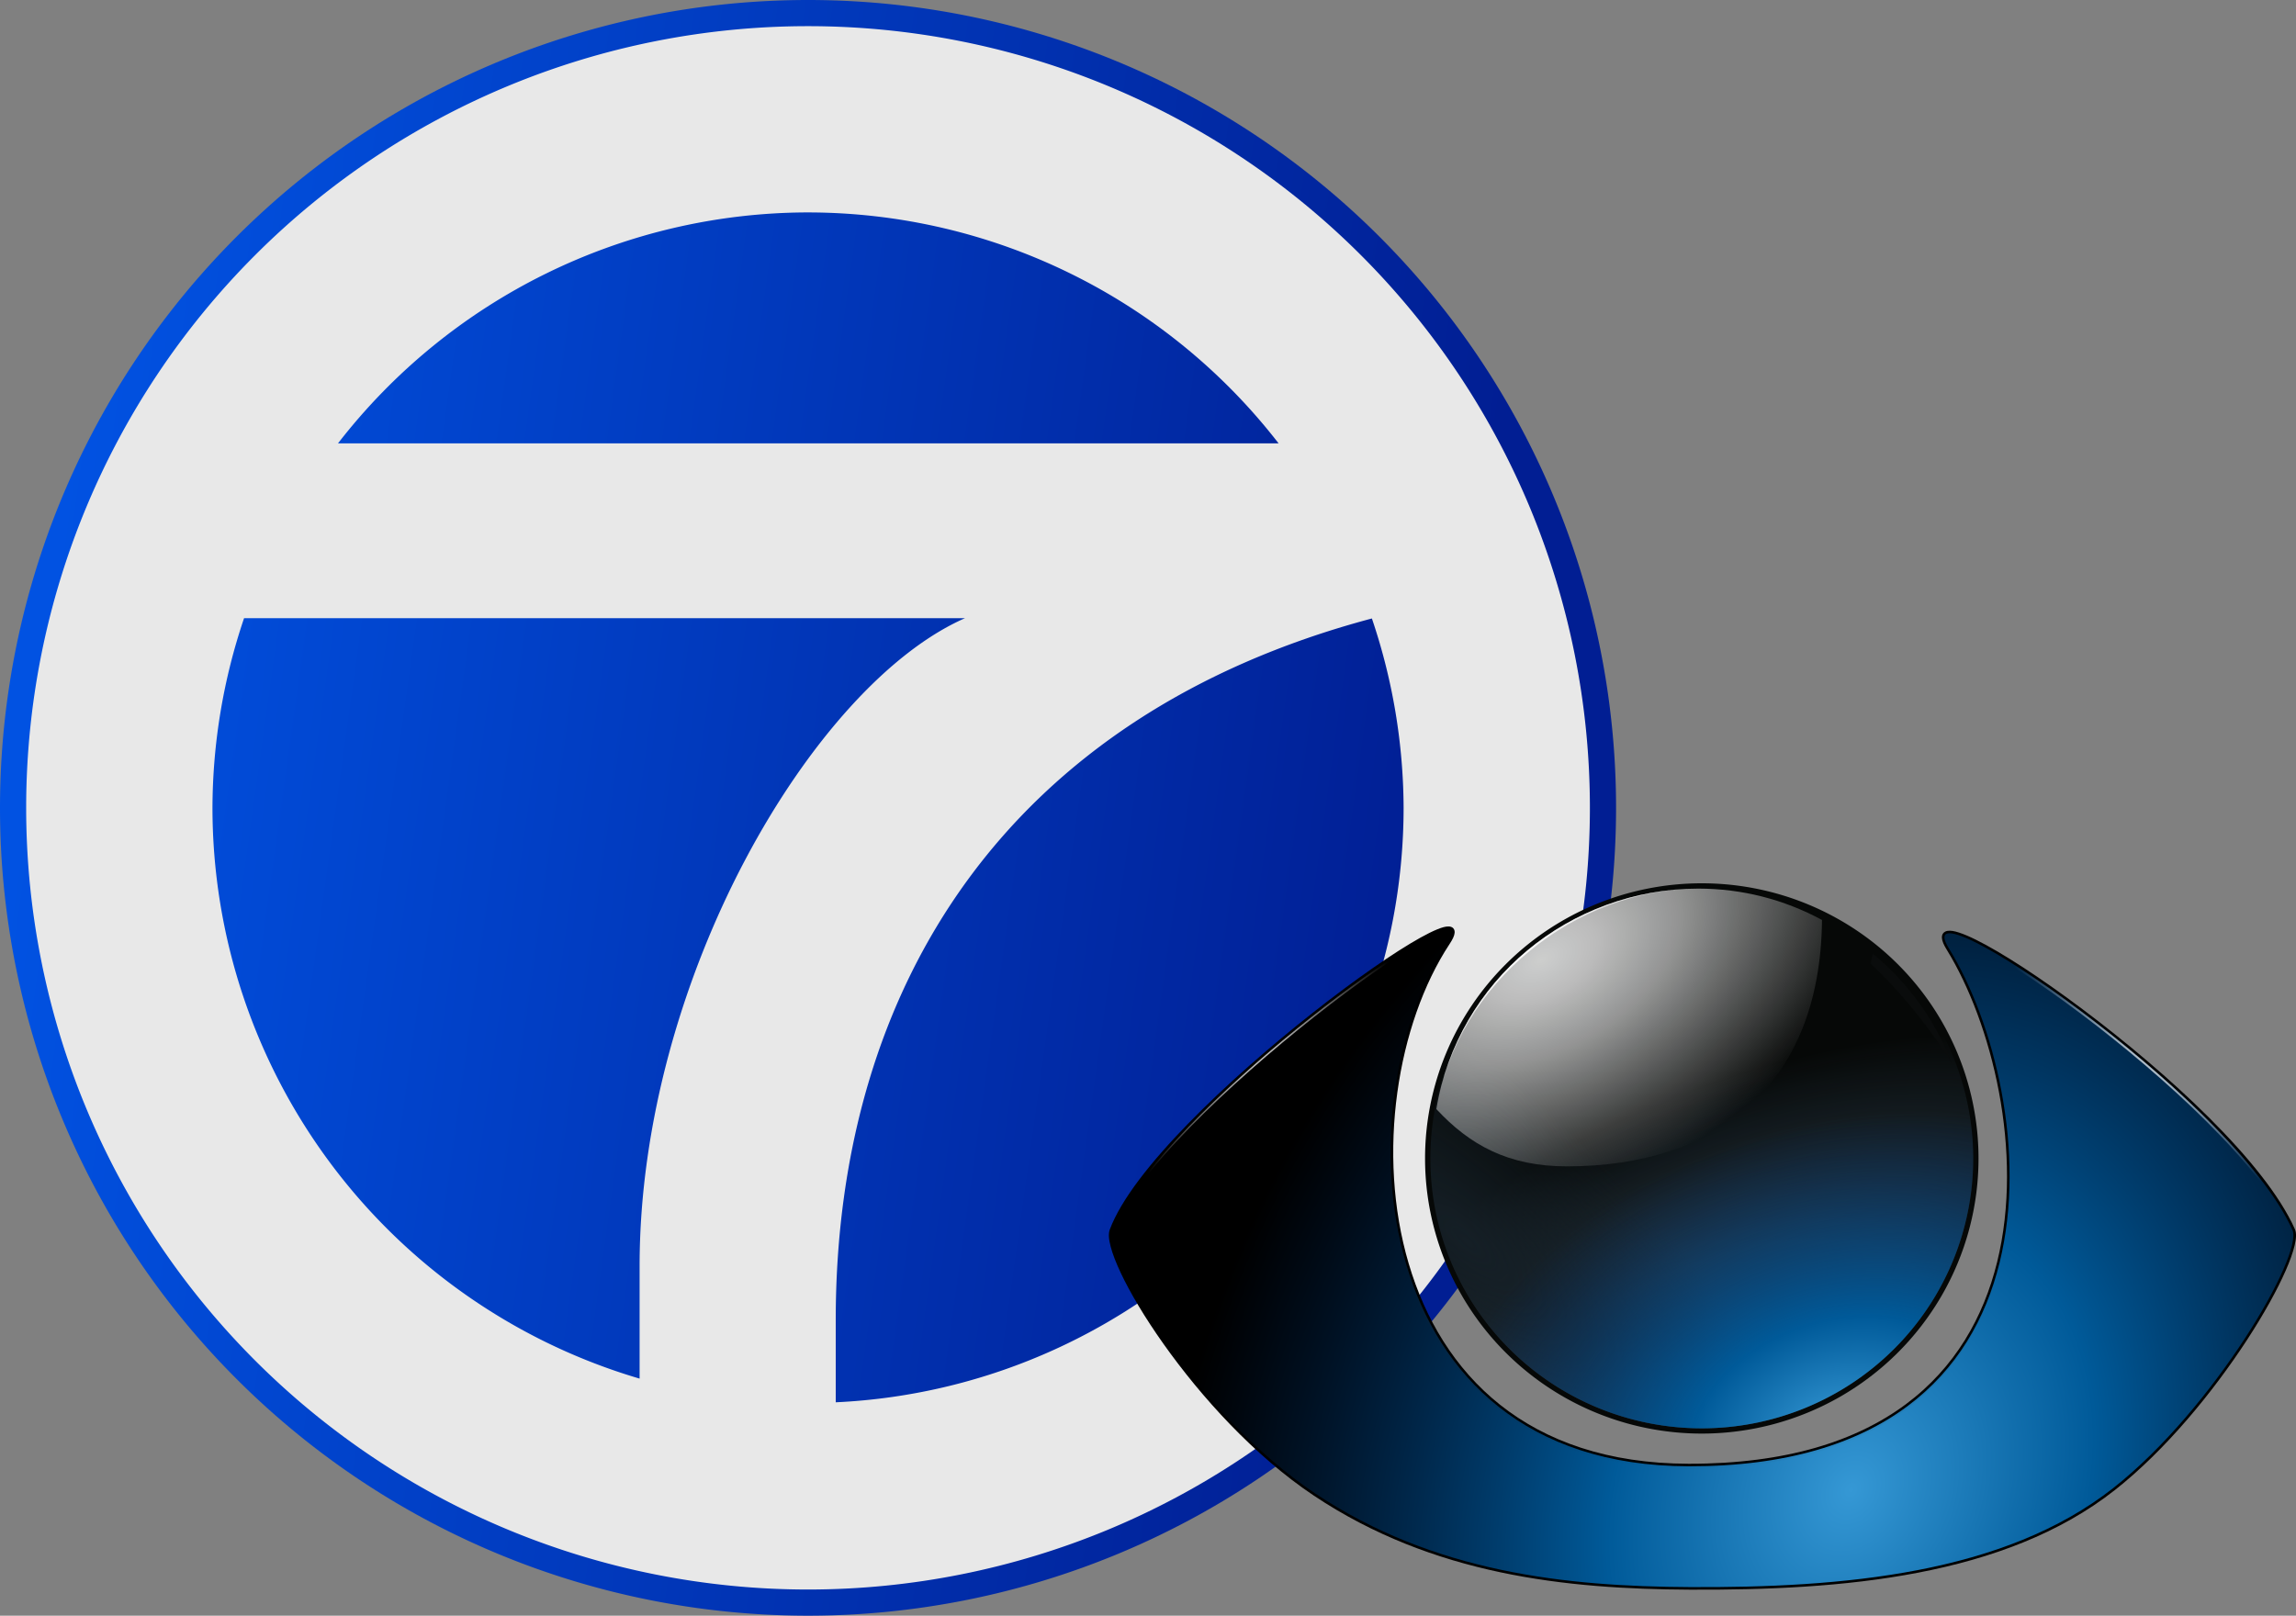
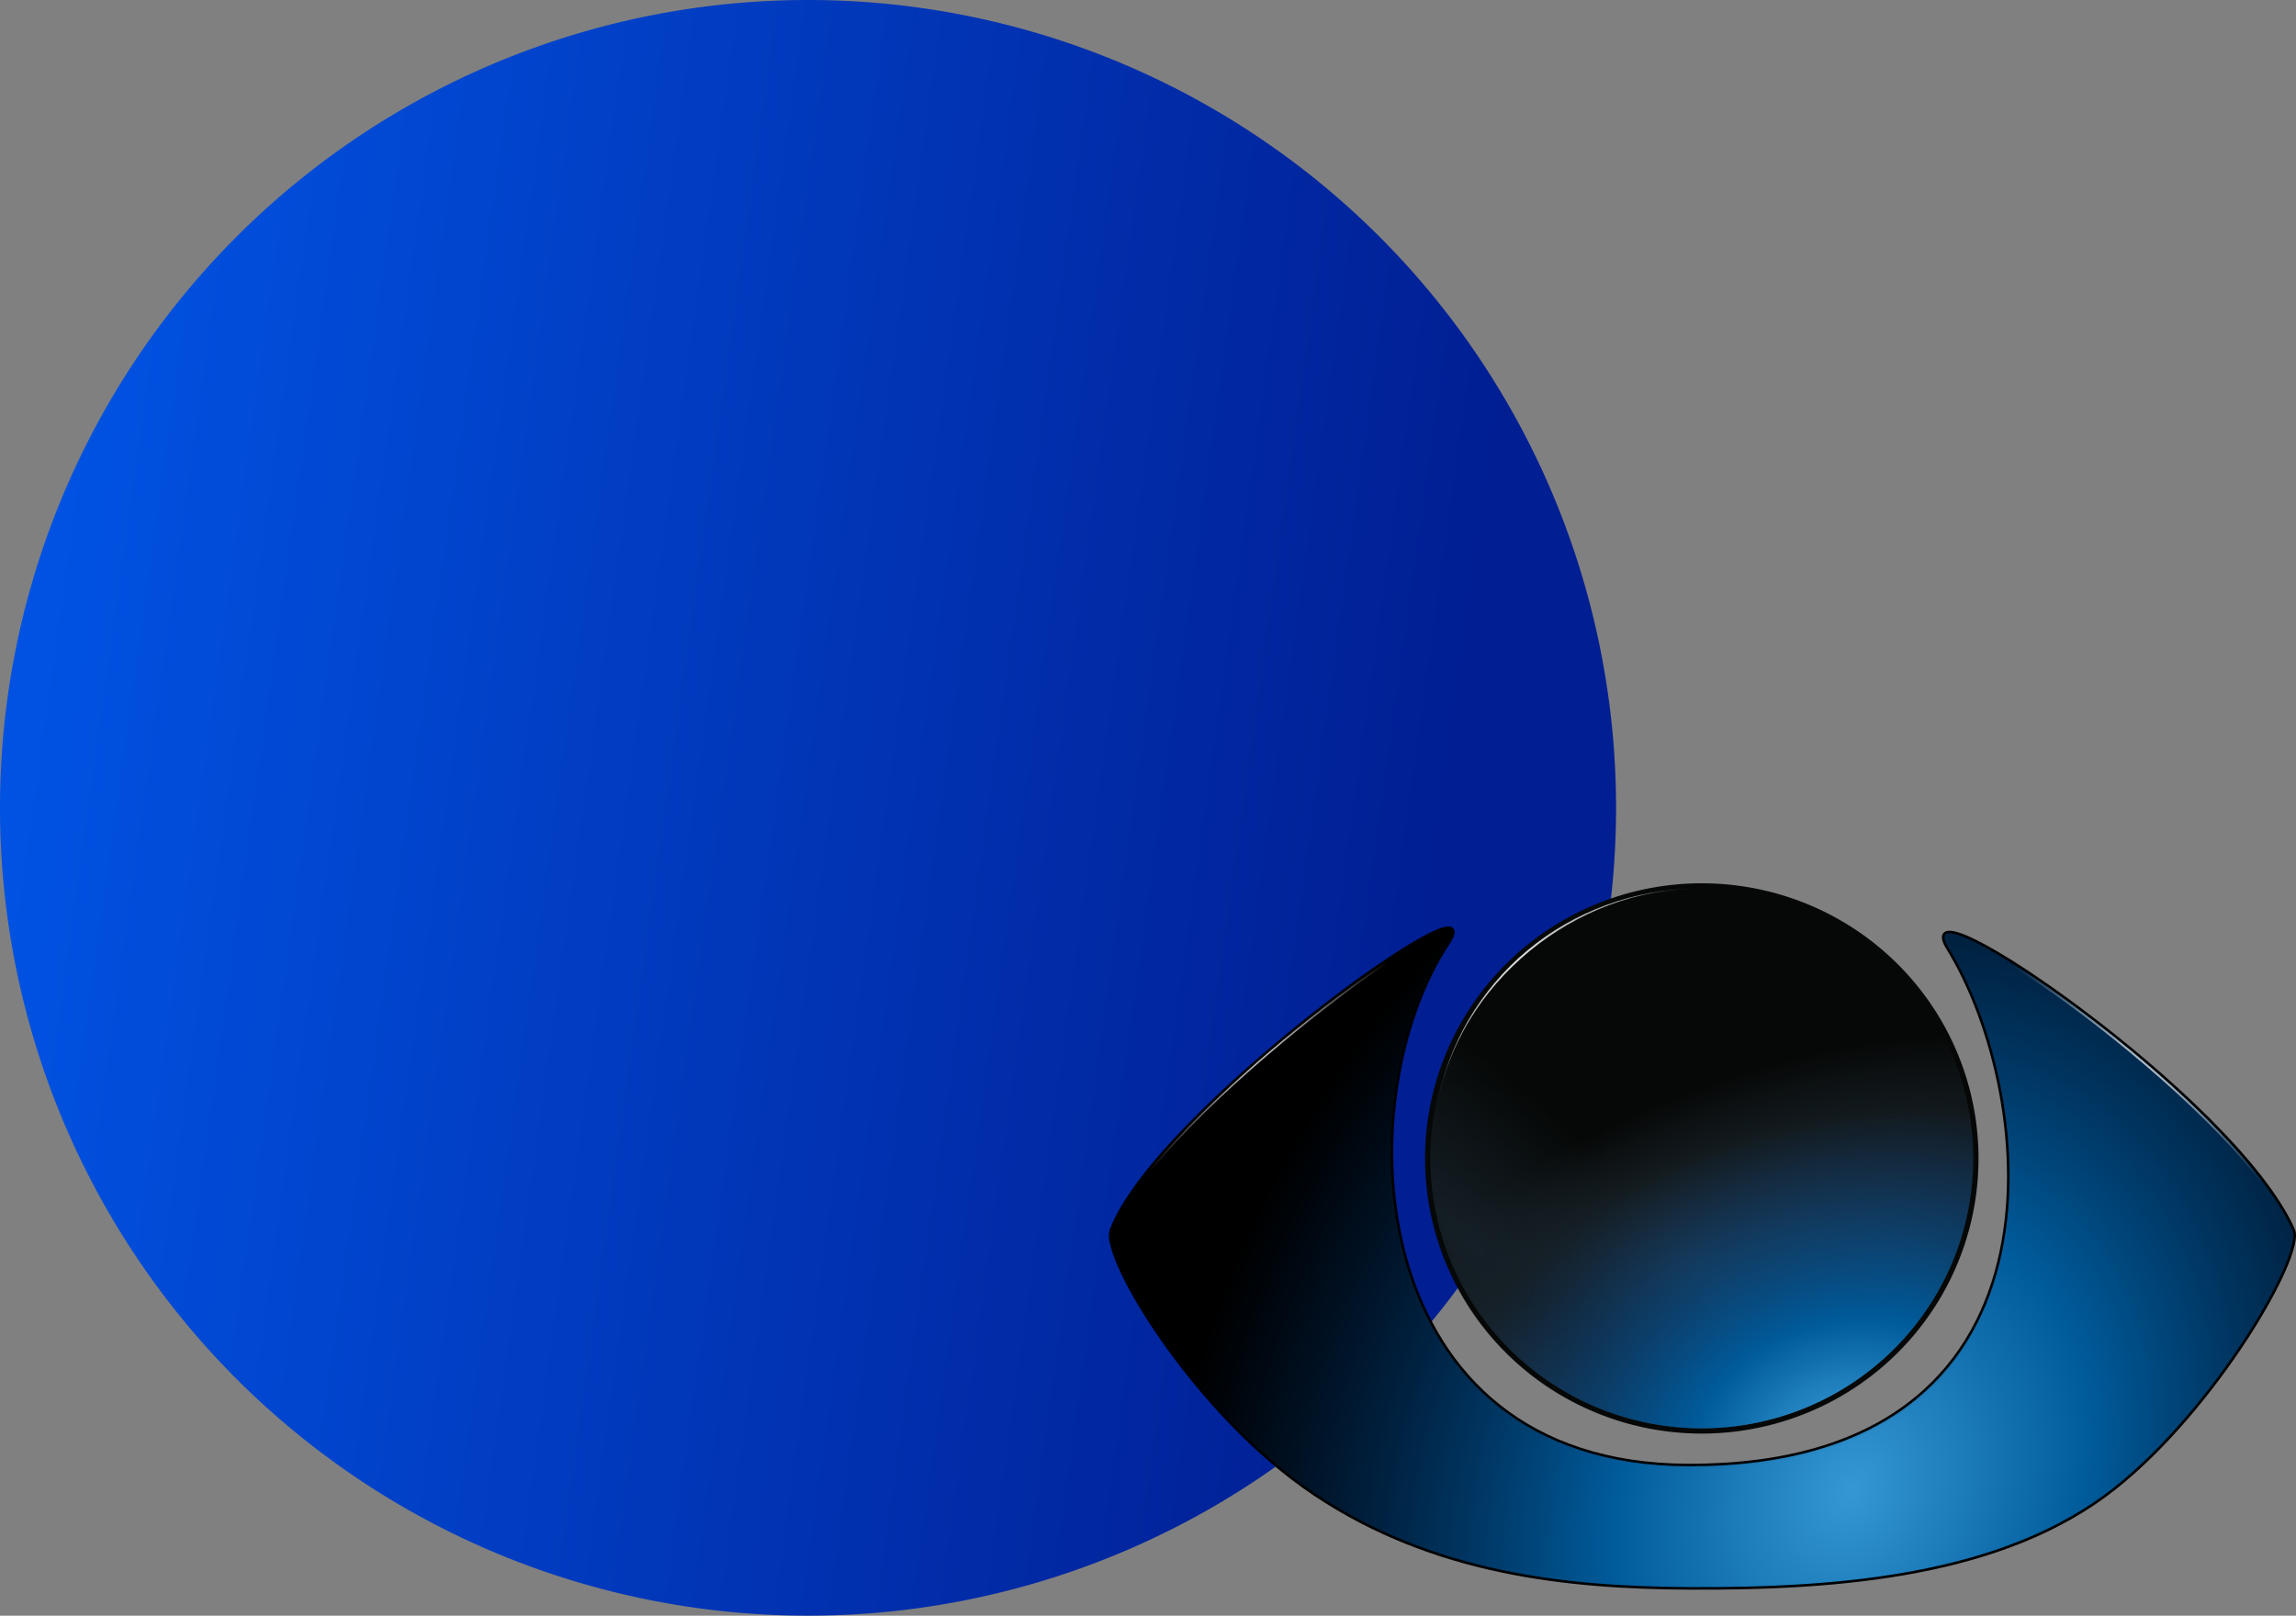
<svg xmlns="http://www.w3.org/2000/svg" xmlns:ns1="http://www.inkscape.org/namespaces/inkscape" xmlns:ns2="http://sodipodi.sourceforge.net/DTD/sodipodi-0.dtd" xmlns:xlink="http://www.w3.org/1999/xlink" width="198.903mm" height="140mm" viewBox="0 0 198.903 140" version="1.1" id="svg363" ns1:version="1.1.2 (b8e25be833, 2022-02-05)" ns2:docname="KVII_CEN_7_logo.svg">
  <rect x="0" y="0" width="198.903" height="140" fill="#808080" stroke="none" />
  <ns2:namedview id="namedview365" pagecolor="#505050" bordercolor="#eeeeee" borderopacity="1" ns1:pageshadow="0" ns1:pageopacity="0" ns1:pagecheckerboard="0" ns1:document-units="mm" showgrid="false" ns1:zoom="0.8676908" ns1:cx="261.03769" ns1:cy="339.98286" ns1:window-width="1366" ns1:window-height="715" ns1:window-x="-8" ns1:window-y="-8" ns1:window-maximized="1" ns1:current-layer="svg363" showguides="false" />
  <defs id="defs360">
    <linearGradient gradientTransform="matrix(0.348,0,0,0.341,118.683,-61.183)" gradientUnits="userSpaceOnUse" y2="318.718" x2="-327.186" y1="366.473" x1="22.223" id="linearGradient1951" xlink:href="#linearGradient1949" ns1:collect="always" />
    <linearGradient id="linearGradient1949" ns1:collect="always">
      <stop id="stop1945" offset="0" style="stop-color:#011e93;stop-opacity:1;" />
      <stop id="stop1947" offset="1" style="stop-color:#0152e2;stop-opacity:1" />
    </linearGradient>
    <style type="text/css" id="style3156">
   
    .fil0 {fill:#140F10;fill-rule:nonzero}
   
  </style>
    <radialGradient gradientTransform="matrix(0.367,0.348,-0.117,0.122,137.368,67.302)" gradientUnits="userSpaceOnUse" r="77.466" fy="214.681" fx="40.625" cy="214.681" cx="40.625" id="radialGradient8844" xlink:href="#linearGradient8842-4" ns1:collect="always" />
    <linearGradient id="linearGradient8842" ns1:collect="always">
      <stop id="stop8838" offset="0" style="stop-color:#141819;stop-opacity:1" />
      <stop id="stop8840" offset="1" style="stop-color:#162127;stop-opacity:0.026" />
    </linearGradient>
    <radialGradient ns1:collect="always" xlink:href="#linearGradient1331-68" id="radialGradient157" gradientUnits="userSpaceOnUse" gradientTransform="matrix(0.452,-0.152,0.109,0.32,64.776,61.427)" cx="145.14" cy="263.637" fx="145.14" fy="263.637" r="77.466" />
    <radialGradient r="208.012" fy="440.248" fx="227.271" cy="440.248" cx="227.271" gradientTransform="matrix(0.141,-0.076,0.047,0.086,80.796,62.578)" gradientUnits="userSpaceOnUse" id="radialGradient8924" xlink:href="#linearGradient21432" ns1:collect="always" />
    <linearGradient ns1:collect="always" id="linearGradient21432">
      <stop style="stop-color:#ffffff;stop-opacity:0.8" offset="0" id="stop21428" />
      <stop style="stop-color:#ffffff;stop-opacity:0.725;" offset="0.158" id="stop23413" />
      <stop style="stop-color:#ffffff;stop-opacity:0.569;" offset="0.38" id="stop23479" />
      <stop style="stop-color:#ffffff;stop-opacity:0" offset="1" id="stop21430" />
    </linearGradient>
    <radialGradient r="208.012" fy="431.106" fx="210.413" cy="431.106" cx="210.413" gradientTransform="matrix(0.151,-0.059,0.039,0.098,82.394,53.26)" gradientUnits="userSpaceOnUse" id="radialGradient9012" xlink:href="#linearGradient8762" ns1:collect="always" />
    <linearGradient id="linearGradient8762" ns1:collect="always">
      <stop id="stop8758" offset="0" style="stop-color:#ffffff;stop-opacity:0.883" />
      <stop id="stop8760" offset="1" style="stop-color:#ffffff;stop-opacity:0" />
    </linearGradient>
    <radialGradient ns1:collect="always" xlink:href="#linearGradient1331-68" id="radialGradient1370" cx="57.941" cy="550.392" fx="57.941" fy="550.392" r="144.59" gradientTransform="matrix(0.217,-0.449,0.355,0.17,-47.613,61.562)" gradientUnits="userSpaceOnUse" />
    <radialGradient ns1:collect="always" xlink:href="#linearGradient8762" id="radialGradient1409" cx="-78.397" cy="407.777" fx="-78.397" fy="407.777" r="42.671" gradientTransform="matrix(0.354,0,0,0.317,211.325,-34.716)" gradientUnits="userSpaceOnUse" />
    <radialGradient ns1:collect="always" xlink:href="#linearGradient8842" id="radialGradient1401" cx="-181.278" cy="454.817" fx="-181.278" fy="454.817" r="75.424" gradientTransform="matrix(0.354,0,0,0.216,211.325,12.727)" gradientUnits="userSpaceOnUse" />
    <radialGradient ns1:collect="always" xlink:href="#linearGradient8762" id="radialGradient1393" cx="-283.225" cy="405.65" fx="-283.225" fy="405.65" r="41.546" gradientTransform="matrix(0.354,0,0,0.316,211.325,-34.639)" gradientUnits="userSpaceOnUse" />
    <linearGradient id="linearGradient1176">
      <stop id="stop1170" offset="0" style="stop-color:#273948;stop-opacity:1" />
      <stop style="stop-color:#23323d;stop-opacity:1" offset="0.477" id="stop1172" />
      <stop id="stop1174" offset="1" style="stop-color:#293b49;stop-opacity:0" />
    </linearGradient>
    <linearGradient id="linearGradient8842-4" ns1:collect="always">
      <stop id="stop8838-1" offset="0" style="stop-color:#151f26;stop-opacity:1" />
      <stop id="stop8840-7" offset="1" style="stop-color:#152027;stop-opacity:0" />
    </linearGradient>
    <linearGradient id="linearGradient1331-68">
      <stop id="stop1325-85" offset="0" style="stop-color:#3598d5;stop-opacity:1" />
      <stop style="stop-color:#005a99;stop-opacity:1" offset="0.351" id="stop1113-1" />
      <stop id="stop1371-1" offset="1" style="stop-color:#003273;stop-opacity:0" />
    </linearGradient>
    <radialGradient ns1:collect="always" xlink:href="#linearGradient1176" id="radialGradient14297" gradientUnits="userSpaceOnUse" gradientTransform="matrix(0.57,-0.329,0.171,0.292,35.33,89.482)" cx="118.825" cy="251.116" fx="118.825" fy="251.116" r="77.466" />
  </defs>
  <g id="g3821" style="stroke:none">
    <path ns1:connector-curvature="0" style="fill:url(#linearGradient1951);fill-opacity:1;fill-rule:nonzero;stroke:none;stroke-width:0.176" d="M 140,70 A 70,70 0 0 1 70,140 70,70 0 0 1 0,70 70,70 0 0 1 70,0 70,70 0 0 1 140,70 Z" id="path160" />
-     <path ns1:connector-curvature="0" id="path816-8" d="M 70,2.267 A 67.733,67.733 0 0 0 2.267,70 67.733,67.733 0 0 0 70,137.733 67.733,67.733 0 0 0 137.733,70 67.733,67.733 0 0 0 70,2.267 Z m 0,16.14 A 51.594,51.594 0 0 1 110.764,38.417 H 29.281 a 51.594,51.594 0 0 1 40.719,-20.011 z m -48.856,35.161 h 62.45 c -13.143,5.77 -28.185,31.27 -28.185,56.125 v 9.765 A 51.594,51.594 0 0 1 18.406,70 a 51.594,51.594 0 0 1 2.737,-16.433 z m 97.703,0.023 a 51.594,51.594 0 0 1 2.747,16.41 51.594,51.594 0 0 1 -49.194,51.509 v -7.137 c 0,-29.05 15.038,-52.416 46.447,-60.782 z" style="fill:#e8e8e8;fill-opacity:1;stroke:none;stroke-width:1.75;stroke-linecap:square;stroke-linejoin:miter;stroke-miterlimit:4;stroke-dasharray:none;stroke-opacity:1" />
    <path style="color:black;font-style:normal;font-variant:normal;font-weight:normal;font-stretch:normal;font-size:medium;line-height:normal;font-family:sans-serif;font-variant-ligatures:normal;font-variant-position:normal;font-variant-caps:normal;font-variant-numeric:normal;font-variant-alternates:normal;font-feature-settings:normal;text-indent:0;text-align:start;text-decoration:none;text-decoration-line:none;text-decoration-style:solid;text-decoration-color:black;letter-spacing:normal;word-spacing:normal;text-transform:none;writing-mode:lr-tb;direction:ltr;text-orientation:mixed;dominant-baseline:auto;baseline-shift:baseline;text-anchor:start;white-space:normal;shape-padding:0;clip-rule:nonzero;display:inline;overflow:visible;visibility:visible;isolation:auto;mix-blend-mode:normal;color-interpolation:sRGB;color-interpolation-filters:linearRGB;solid-color:black;solid-opacity:1;vector-effect:none;fill:black;fill-opacity:1;fill-rule:evenodd;stroke:none;stroke-width:0.756;stroke-linecap:butt;stroke-linejoin:miter;stroke-miterlimit:4;stroke-dasharray:none;stroke-dashoffset:0;stroke-opacity:1;color-rendering:auto;image-rendering:auto;shape-rendering:auto;text-rendering:auto;enable-background:accumulate" d="m 125.513,80.279 c -0.271,-0.012 -0.589,0.081 -0.997,0.246 -0.407,0.165 -0.896,0.407 -1.456,0.719 -2.243,1.247 -5.645,3.606 -9.303,6.489 -3.658,2.882 -7.569,6.284 -10.81,9.611 -3.241,3.327 -5.816,6.567 -6.802,9.186 -0.142,0.378 -0.09,0.875 0.076,1.505 0.166,0.63 0.46,1.39 0.867,2.255 0.815,1.73 2.086,3.875 3.706,6.16 3.239,4.571 7.867,9.703 13.021,13.144 10.346,6.907 21.894,8.098 32.562,8.151 13.215,0.066 27.288,-1.112 36.838,-8.633 4.401,-3.466 8.528,-8.533 11.445,-13.009 1.459,-2.238 2.614,-4.327 3.348,-6.002 0.367,-0.837 0.63,-1.57 0.772,-2.173 0.142,-0.603 0.18,-1.076 0.021,-1.432 -2.599,-5.823 -11.058,-13.538 -18.377,-19.037 -3.66,-2.749 -7.029,-4.935 -9.257,-6.035 -0.557,-0.275 -1.043,-0.482 -1.45,-0.614 -0.407,-0.132 -0.731,-0.196 -1.007,-0.149 -0.138,0.024 -0.272,0.084 -0.364,0.195 -0.092,0.111 -0.126,0.257 -0.119,0.402 0.013,0.289 0.157,0.612 0.418,1.035 3.888,6.319 6.721,17.522 4.364,27.076 -1.179,4.777 -3.644,9.142 -7.914,12.316 -4.27,3.174 -10.355,5.165 -18.797,5.15 -14.04,-0.025 -21.441,-7.806 -24.26,-17.334 -2.819,-9.529 -0.989,-20.812 3.528,-27.684 0.273,-0.415 0.426,-0.719 0.449,-0.996 0.011,-0.138 -0.022,-0.288 -0.124,-0.393 -0.102,-0.105 -0.24,-0.143 -0.376,-0.149 z m -0.02,0.442 c 0.068,0.003 0.081,0.019 0.077,0.014 -0.004,-0.004 0.005,-0.007 2.6e-4,0.05 -0.01,0.116 -0.122,0.4 -0.378,0.79 -4.608,7.01 -6.442,18.382 -3.582,28.05 2.86,9.669 10.48,17.626 24.685,17.651 8.512,0.015 14.703,-1.996 19.063,-5.238 4.361,-3.242 6.882,-7.71 8.08,-12.565 2.396,-9.711 -0.457,-20.978 -4.417,-27.413 -0.243,-0.394 -0.346,-0.685 -0.353,-0.824 -0.002,-0.069 0.01,-0.09 0.019,-0.101 0.009,-0.011 0.029,-0.029 0.096,-0.04 0.133,-0.023 0.419,0.012 0.794,0.134 0.375,0.121 0.845,0.321 1.39,0.59 2.177,1.075 5.541,3.253 9.187,5.992 7.291,5.477 15.727,13.236 18.239,18.864 0.079,0.178 0.085,0.59 -0.047,1.152 -0.132,0.562 -0.386,1.276 -0.746,2.097 -0.72,1.642 -1.866,3.716 -3.314,5.938 -2.896,4.444 -7.007,9.484 -11.348,12.903 -9.401,7.404 -23.374,8.604 -36.561,8.538 -10.637,-0.053 -22.078,-1.241 -32.317,-8.076 -5.086,-3.395 -9.691,-8.495 -12.905,-13.031 -1.607,-2.268 -2.867,-4.396 -3.666,-6.093 -0.4,-0.848 -0.684,-1.59 -0.839,-2.18 -0.155,-0.59 -0.167,-1.031 -0.09,-1.238 0.938,-2.492 3.483,-5.726 6.705,-9.033 3.222,-3.307 7.121,-6.7 10.767,-9.572 3.646,-2.872 7.043,-5.226 9.244,-6.449 0.55,-0.306 1.026,-0.541 1.407,-0.695 0.381,-0.154 0.675,-0.22 0.81,-0.214 z" id="path11540" ns1:connector-curvature="0" />
    <path ns1:connector-curvature="0" ns2:nodetypes="sssssssss" id="path3060" d="m 198.597,106.585 c 0.955,2.139 -6.779,15.467 -15.52,22.352 -9.476,7.463 -23.498,8.652 -36.7,8.586 -10.652,-0.053 -22.147,-1.243 -32.44,-8.114 -10.241,-6.836 -18.466,-20.463 -17.585,-22.803 3.849,-10.222 33.254,-31.345 29.026,-24.911 -9.124,13.882 -7.328,45.311 20.917,45.36 33.909,0.059 30.385,-32.125 22.537,-44.879 -4.024,-6.54 24.653,12.957 29.764,24.408 z" style="color:black;font-style:normal;font-variant:normal;font-weight:normal;font-stretch:normal;font-size:medium;line-height:normal;font-family:sans-serif;font-variant-ligatures:normal;font-variant-position:normal;font-variant-caps:normal;font-variant-numeric:normal;font-variant-alternates:normal;font-feature-settings:normal;text-indent:0;text-align:start;text-decoration:none;text-decoration-line:none;text-decoration-style:solid;text-decoration-color:black;letter-spacing:normal;word-spacing:normal;text-transform:none;writing-mode:lr-tb;direction:ltr;text-orientation:mixed;dominant-baseline:auto;baseline-shift:baseline;text-anchor:start;white-space:normal;shape-padding:0;clip-rule:nonzero;display:inline;overflow:visible;visibility:visible;isolation:auto;mix-blend-mode:normal;color-interpolation:sRGB;color-interpolation-filters:linearRGB;solid-color:black;solid-opacity:1;vector-effect:none;fill:black;fill-opacity:1;fill-rule:evenodd;stroke:none;stroke-width:0.756;stroke-linecap:butt;stroke-linejoin:miter;stroke-miterlimit:4;stroke-dasharray:none;stroke-dashoffset:0;stroke-opacity:1;color-rendering:auto;image-rendering:auto;shape-rendering:auto;text-rendering:auto;enable-background:accumulate" />
    <path style="color:black;font-style:normal;font-variant:normal;font-weight:normal;font-stretch:normal;font-size:medium;line-height:normal;font-family:sans-serif;font-variant-ligatures:normal;font-variant-position:normal;font-variant-caps:normal;font-variant-numeric:normal;font-variant-alternates:normal;font-feature-settings:normal;text-indent:0;text-align:start;text-decoration:none;text-decoration-line:none;text-decoration-style:solid;text-decoration-color:black;letter-spacing:normal;word-spacing:normal;text-transform:none;writing-mode:lr-tb;direction:ltr;text-orientation:mixed;dominant-baseline:auto;baseline-shift:baseline;text-anchor:start;white-space:normal;shape-padding:0;clip-rule:nonzero;display:inline;overflow:visible;visibility:visible;isolation:auto;mix-blend-mode:normal;color-interpolation:sRGB;color-interpolation-filters:linearRGB;solid-color:black;solid-opacity:1;vector-effect:none;fill:url(#radialGradient1370);fill-opacity:1;fill-rule:evenodd;stroke:none;stroke-width:0.756;stroke-linecap:butt;stroke-linejoin:miter;stroke-miterlimit:4;stroke-dasharray:none;stroke-dashoffset:0;stroke-opacity:1;color-rendering:auto;image-rendering:auto;shape-rendering:auto;text-rendering:auto;enable-background:accumulate" d="m 198.597,106.585 c 0.955,2.139 -6.779,15.467 -15.52,22.352 -9.476,7.463 -23.498,8.652 -36.7,8.586 -10.652,-0.053 -22.147,-1.243 -32.44,-8.114 -10.241,-6.836 -18.466,-20.463 -17.585,-22.803 3.849,-10.222 33.254,-31.345 29.026,-24.911 -9.124,13.882 -7.328,45.311 20.917,45.36 33.909,0.059 30.385,-32.125 22.537,-44.879 -4.024,-6.54 24.653,12.957 29.764,24.408 z" id="path1362" ns2:nodetypes="sssssssss" ns1:connector-curvature="0" />
    <path id="path1383" d="m 168.461,81.279 c 0.011,-0.025 0.006,-0.064 0.023,-0.084 0.05,-0.061 0.127,-0.1 0.23,-0.118 0.204,-0.035 0.509,0.014 0.9,0.141 0.391,0.127 0.869,0.33 1.42,0.602 1.101,0.544 2.494,1.361 4.068,2.386 1.574,1.024 3.328,2.255 5.155,3.627 1.826,1.372 3.724,2.885 5.583,4.471 1.859,1.587 3.68,3.247 5.352,4.915 0.836,0.834 1.636,1.67 2.384,2.499 0.748,0.829 1.445,1.653 2.078,2.461 0.633,0.808 1.201,1.601 1.691,2.371 0.49,0.77 0.901,1.518 1.221,2.234 0.06,0.134 0.085,0.31 0.079,0.527 -0.005,0.166 -0.045,0.375 -0.086,0.584 0.141,-0.59 0.161,-1.041 0.041,-1.311 -4.803,-10.759 -30.398,-28.612 -30.136,-25.306 z" style="color:black;font-style:normal;font-variant:normal;font-weight:normal;font-stretch:normal;font-size:medium;line-height:normal;font-family:sans-serif;font-variant-ligatures:normal;font-variant-position:normal;font-variant-caps:normal;font-variant-numeric:normal;font-variant-alternates:normal;font-feature-settings:normal;text-indent:0;text-align:start;text-decoration:none;text-decoration-line:none;text-decoration-style:solid;text-decoration-color:black;letter-spacing:normal;word-spacing:normal;text-transform:none;writing-mode:lr-tb;direction:ltr;text-orientation:mixed;dominant-baseline:auto;baseline-shift:baseline;text-anchor:start;white-space:normal;shape-padding:0;clip-rule:nonzero;display:inline;overflow:visible;visibility:visible;isolation:auto;mix-blend-mode:normal;color-interpolation:sRGB;color-interpolation-filters:linearRGB;solid-color:black;solid-opacity:1;vector-effect:none;fill:url(#radialGradient1409);fill-opacity:1;fill-rule:evenodd;stroke:none;stroke-width:0.756;stroke-linecap:butt;stroke-linejoin:miter;stroke-miterlimit:4;stroke-dasharray:none;stroke-dashoffset:0;stroke-opacity:1;color-rendering:auto;image-rendering:auto;shape-rendering:auto;text-rendering:auto;enable-background:accumulate" ns1:connector-curvature="0" />
    <path id="path1372" d="m 125.503,80.499 c -2.848,-0.127 -25.783,17.163 -29.15,26.108 -0.016,0.043 -0.007,0.116 -0.018,0.167 0.24,-0.63 0.572,-1.3 0.992,-2.004 0.426,-0.715 0.937,-1.463 1.519,-2.234 0.582,-0.772 1.235,-1.568 1.945,-2.377 0.709,-0.81 1.475,-1.634 2.283,-2.463 1.616,-1.659 3.4,-3.337 5.236,-4.961 1.837,-1.624 3.726,-3.192 5.552,-4.631 1.826,-1.439 3.589,-2.747 5.173,-3.85 1.584,-1.103 2.99,-2.001 4.101,-2.618 0.556,-0.309 1.038,-0.548 1.431,-0.707 0.394,-0.159 0.7,-0.239 0.903,-0.23 0.102,0.005 0.178,0.031 0.227,0.081 0.031,0.032 0.031,0.091 0.04,0.142 0.054,-0.252 -0.002,-0.412 -0.233,-0.423 z" style="color:black;font-style:normal;font-variant:normal;font-weight:normal;font-stretch:normal;font-size:medium;line-height:normal;font-family:sans-serif;font-variant-ligatures:normal;font-variant-position:normal;font-variant-caps:normal;font-variant-numeric:normal;font-variant-alternates:normal;font-feature-settings:normal;text-indent:0;text-align:start;text-decoration:none;text-decoration-line:none;text-decoration-style:solid;text-decoration-color:black;letter-spacing:normal;word-spacing:normal;text-transform:none;writing-mode:lr-tb;direction:ltr;text-orientation:mixed;dominant-baseline:auto;baseline-shift:baseline;text-anchor:start;white-space:normal;shape-padding:0;clip-rule:nonzero;display:inline;overflow:visible;visibility:visible;isolation:auto;mix-blend-mode:normal;color-interpolation:sRGB;color-interpolation-filters:linearRGB;solid-color:black;solid-opacity:1;vector-effect:none;fill:url(#radialGradient1393);fill-opacity:1;fill-rule:evenodd;stroke:none;stroke-width:0.756;stroke-linecap:butt;stroke-linejoin:miter;stroke-miterlimit:4;stroke-dasharray:none;stroke-dashoffset:0;stroke-opacity:1;color-rendering:auto;image-rendering:auto;shape-rendering:auto;text-rendering:auto;enable-background:accumulate" ns1:connector-curvature="0" />
    <path id="path1381" d="m 120.822,94.672 c -0.007,0.054 -0.022,0.104 -0.03,0.158 -0.168,1.225 -0.279,2.471 -0.328,3.725 -0.049,1.254 -0.036,2.517 0.042,3.777 0.078,1.26 0.222,2.518 0.434,3.76 0.213,1.242 0.494,2.469 0.849,3.669 0.355,1.2 0.783,2.372 1.288,3.506 0.505,1.134 1.086,2.229 1.748,3.273 0.662,1.044 1.405,2.037 2.232,2.967 0.827,0.93 1.738,1.798 2.738,2.59 0.5,0.396 1.021,0.773 1.566,1.131 0.544,0.357 1.111,0.695 1.701,1.01 0.59,0.316 1.202,0.609 1.838,0.88 0.636,0.271 1.296,0.519 1.98,0.741 0.684,0.223 1.391,0.421 2.123,0.593 0.732,0.172 1.488,0.318 2.27,0.436 0.781,0.118 1.588,0.208 2.419,0.27 0.831,0.061 1.688,0.094 2.571,0.096 1.06,0.002 2.082,-0.028 3.07,-0.087 0.988,-0.06 1.94,-0.149 2.857,-0.267 0.917,-0.118 1.801,-0.264 2.65,-0.437 0.849,-0.173 1.665,-0.372 2.449,-0.597 0.783,-0.225 1.534,-0.475 2.253,-0.749 0.719,-0.274 1.408,-0.571 2.065,-0.89 0.657,-0.319 1.284,-0.66 1.882,-1.022 0.597,-0.362 1.165,-0.744 1.705,-1.145 0.539,-0.401 1.05,-0.821 1.534,-1.258 0.483,-0.437 0.94,-0.892 1.369,-1.362 0.859,-0.94 1.613,-1.943 2.268,-2.997 0.656,-1.054 1.214,-2.158 1.682,-3.299 0.468,-1.141 0.847,-2.32 1.144,-3.524 0.297,-1.204 0.513,-2.433 0.655,-3.675 5.7e-4,-0.006 5.7e-4,-0.012 0.001,-0.019 -1.336,11.102 -8.58,21.162 -27.55,21.129 -21.165,-0.037 -27.478,-17.693 -25.474,-32.383 z" style="color:black;font-style:normal;font-variant:normal;font-weight:normal;font-stretch:normal;font-size:medium;line-height:normal;font-family:sans-serif;font-variant-ligatures:normal;font-variant-position:normal;font-variant-caps:normal;font-variant-numeric:normal;font-variant-alternates:normal;font-feature-settings:normal;text-indent:0;text-align:start;text-decoration:none;text-decoration-line:none;text-decoration-style:solid;text-decoration-color:black;letter-spacing:normal;word-spacing:normal;text-transform:none;writing-mode:lr-tb;direction:ltr;text-orientation:mixed;dominant-baseline:auto;baseline-shift:baseline;text-anchor:start;white-space:normal;shape-padding:0;clip-rule:nonzero;display:inline;overflow:visible;visibility:visible;isolation:auto;mix-blend-mode:normal;color-interpolation:sRGB;color-interpolation-filters:linearRGB;solid-color:black;solid-opacity:1;vector-effect:none;fill:url(#radialGradient1401);fill-opacity:1;fill-rule:evenodd;stroke:none;stroke-width:0.756;stroke-linecap:butt;stroke-linejoin:miter;stroke-miterlimit:4;stroke-dasharray:none;stroke-dashoffset:0;stroke-opacity:1;color-rendering:auto;image-rendering:auto;shape-rendering:auto;text-rendering:auto;enable-background:accumulate" ns1:connector-curvature="0" />
    <path ns1:connector-curvature="0" id="path8683" d="M 171.399,100.379 A 23.973,23.841 0 0 1 147.426,124.221 23.973,23.841 0 0 1 123.453,100.379 23.973,23.841 0 0 1 147.426,76.538 23.973,23.841 0 0 1 171.399,100.379 Z" style="fill:#060807;fill-opacity:1;stroke:none;stroke-width:0.965;stroke-linecap:square;stroke-linejoin:miter;stroke-miterlimit:4;stroke-dasharray:none;stroke-opacity:0.49" />
    <path ns1:connector-curvature="0" id="path14171" d="M 170.94,100.379 A 23.514,23.385 0 0 1 147.426,123.764 23.514,23.385 0 0 1 123.912,100.379 23.514,23.385 0 0 1 147.426,76.995 a 23.514,23.385 0 0 1 23.514,23.385 z" style="display:inline;fill:url(#radialGradient14297);fill-opacity:1;stroke:none;stroke-width:0.965;stroke-linecap:square;stroke-linejoin:miter;stroke-miterlimit:4;stroke-dasharray:none;stroke-opacity:0.49" />
    <ellipse style="fill:url(#radialGradient8844);fill-opacity:1;stroke:none;stroke-width:0.965;stroke-linecap:square;stroke-linejoin:miter;stroke-miterlimit:4;stroke-dasharray:none;stroke-opacity:0.49" id="circle8836" cx="147.426" cy="100.379" rx="23.514" ry="23.385" />
    <path ns1:connector-curvature="0" id="circle8826" d="M 170.94,100.379 A 23.514,23.385 0 0 1 147.426,123.764 23.514,23.385 0 0 1 123.912,100.379 23.514,23.385 0 0 1 147.426,76.995 a 23.514,23.385 0 0 1 23.514,23.385 z" style="display:inline;fill:url(#radialGradient157);fill-opacity:1;stroke:none;stroke-width:0.965;stroke-linecap:square;stroke-linejoin:miter;stroke-miterlimit:4;stroke-dasharray:none;stroke-opacity:0.49" />
-     <path style="fill:url(#radialGradient8924);fill-opacity:1;stroke:none;stroke-width:0.965;stroke-linecap:square;stroke-linejoin:miter;stroke-miterlimit:4;stroke-dasharray:none;stroke-opacity:0.49" d="m 147.139,76.998 c -11.132,0.008 -20.839,7.922 -22.708,19.104 2.889,3.11 6.226,4.964 11.308,4.964 12.924,0 21.958,-6.956 22.103,-21.351 -3.328,-1.792 -6.936,-2.712 -10.703,-2.717 z" id="circle8736" ns1:connector-curvature="0" ns2:nodetypes="ccccc" />
    <path ns1:connector-curvature="0" style="fill:url(#radialGradient9012);fill-opacity:1;stroke:none;stroke-width:0.965;stroke-linecap:square;stroke-linejoin:miter;stroke-miterlimit:4;stroke-dasharray:none;stroke-opacity:0.49" d="m 147.139,76.998 c -11.132,0.008 -20.839,7.922 -22.708,19.103 1.841,-11.015 12.092,-19.096 22.708,-19.103 z" id="path8779" />
-     <path style="fill:#0a0c0c;fill-opacity:0.996;stroke:none;stroke-width:0.965;stroke-linecap:square;stroke-linejoin:miter;stroke-miterlimit:4;stroke-dasharray:none;stroke-opacity:0.49" d="m 162.232,82.628 -0.178,0.872 c 1.801,1.663 4.56,4.687 7.022,8.602 -1.428,-3.69 -3.784,-6.952 -6.844,-9.474 z" id="circle8786" ns1:connector-curvature="0" ns2:nodetypes="cccc" />
  </g>
</svg>